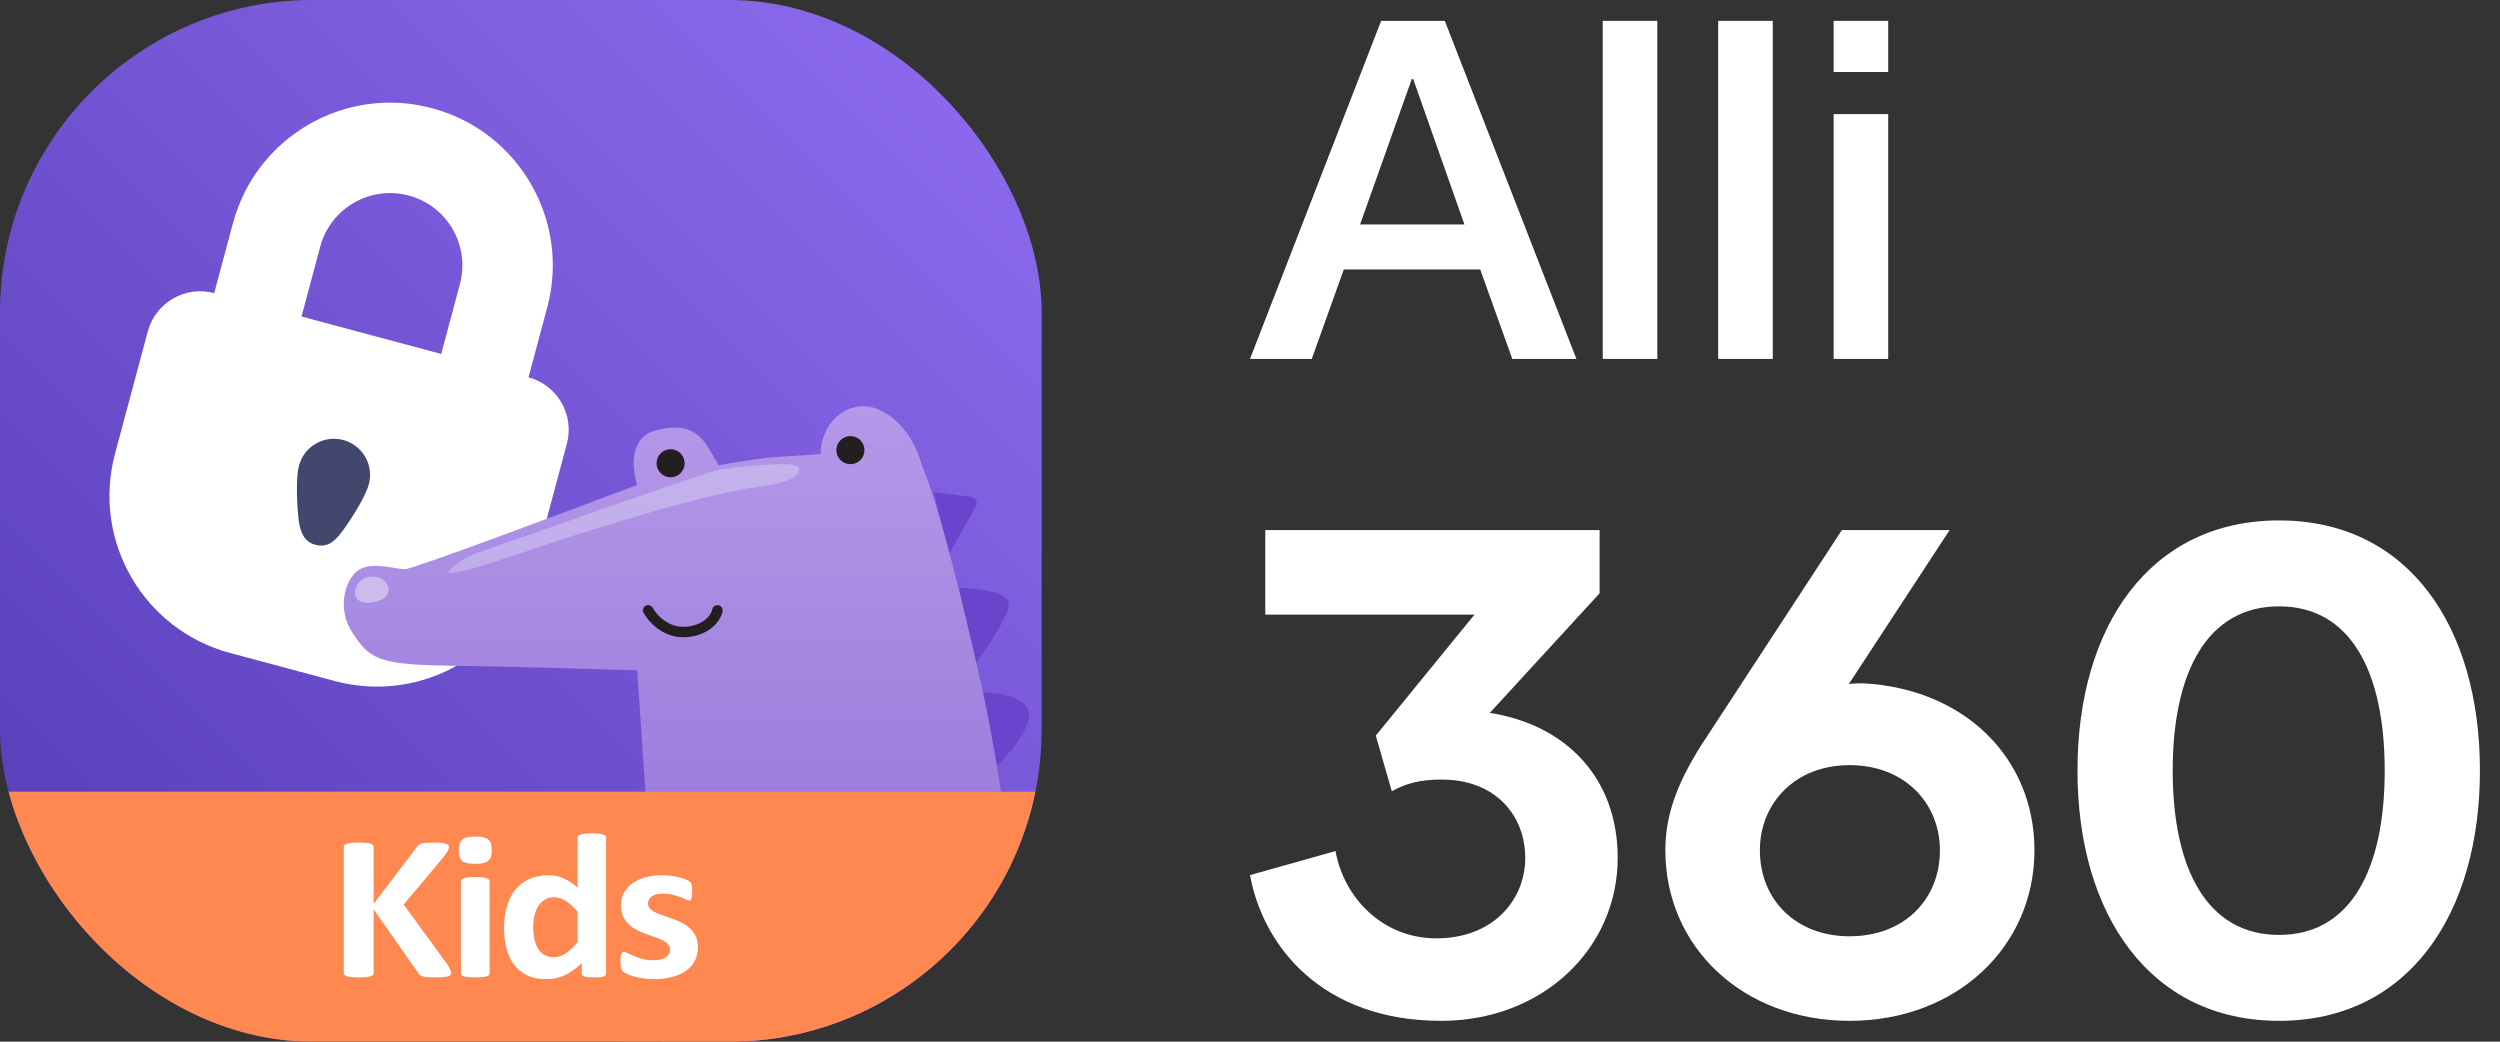
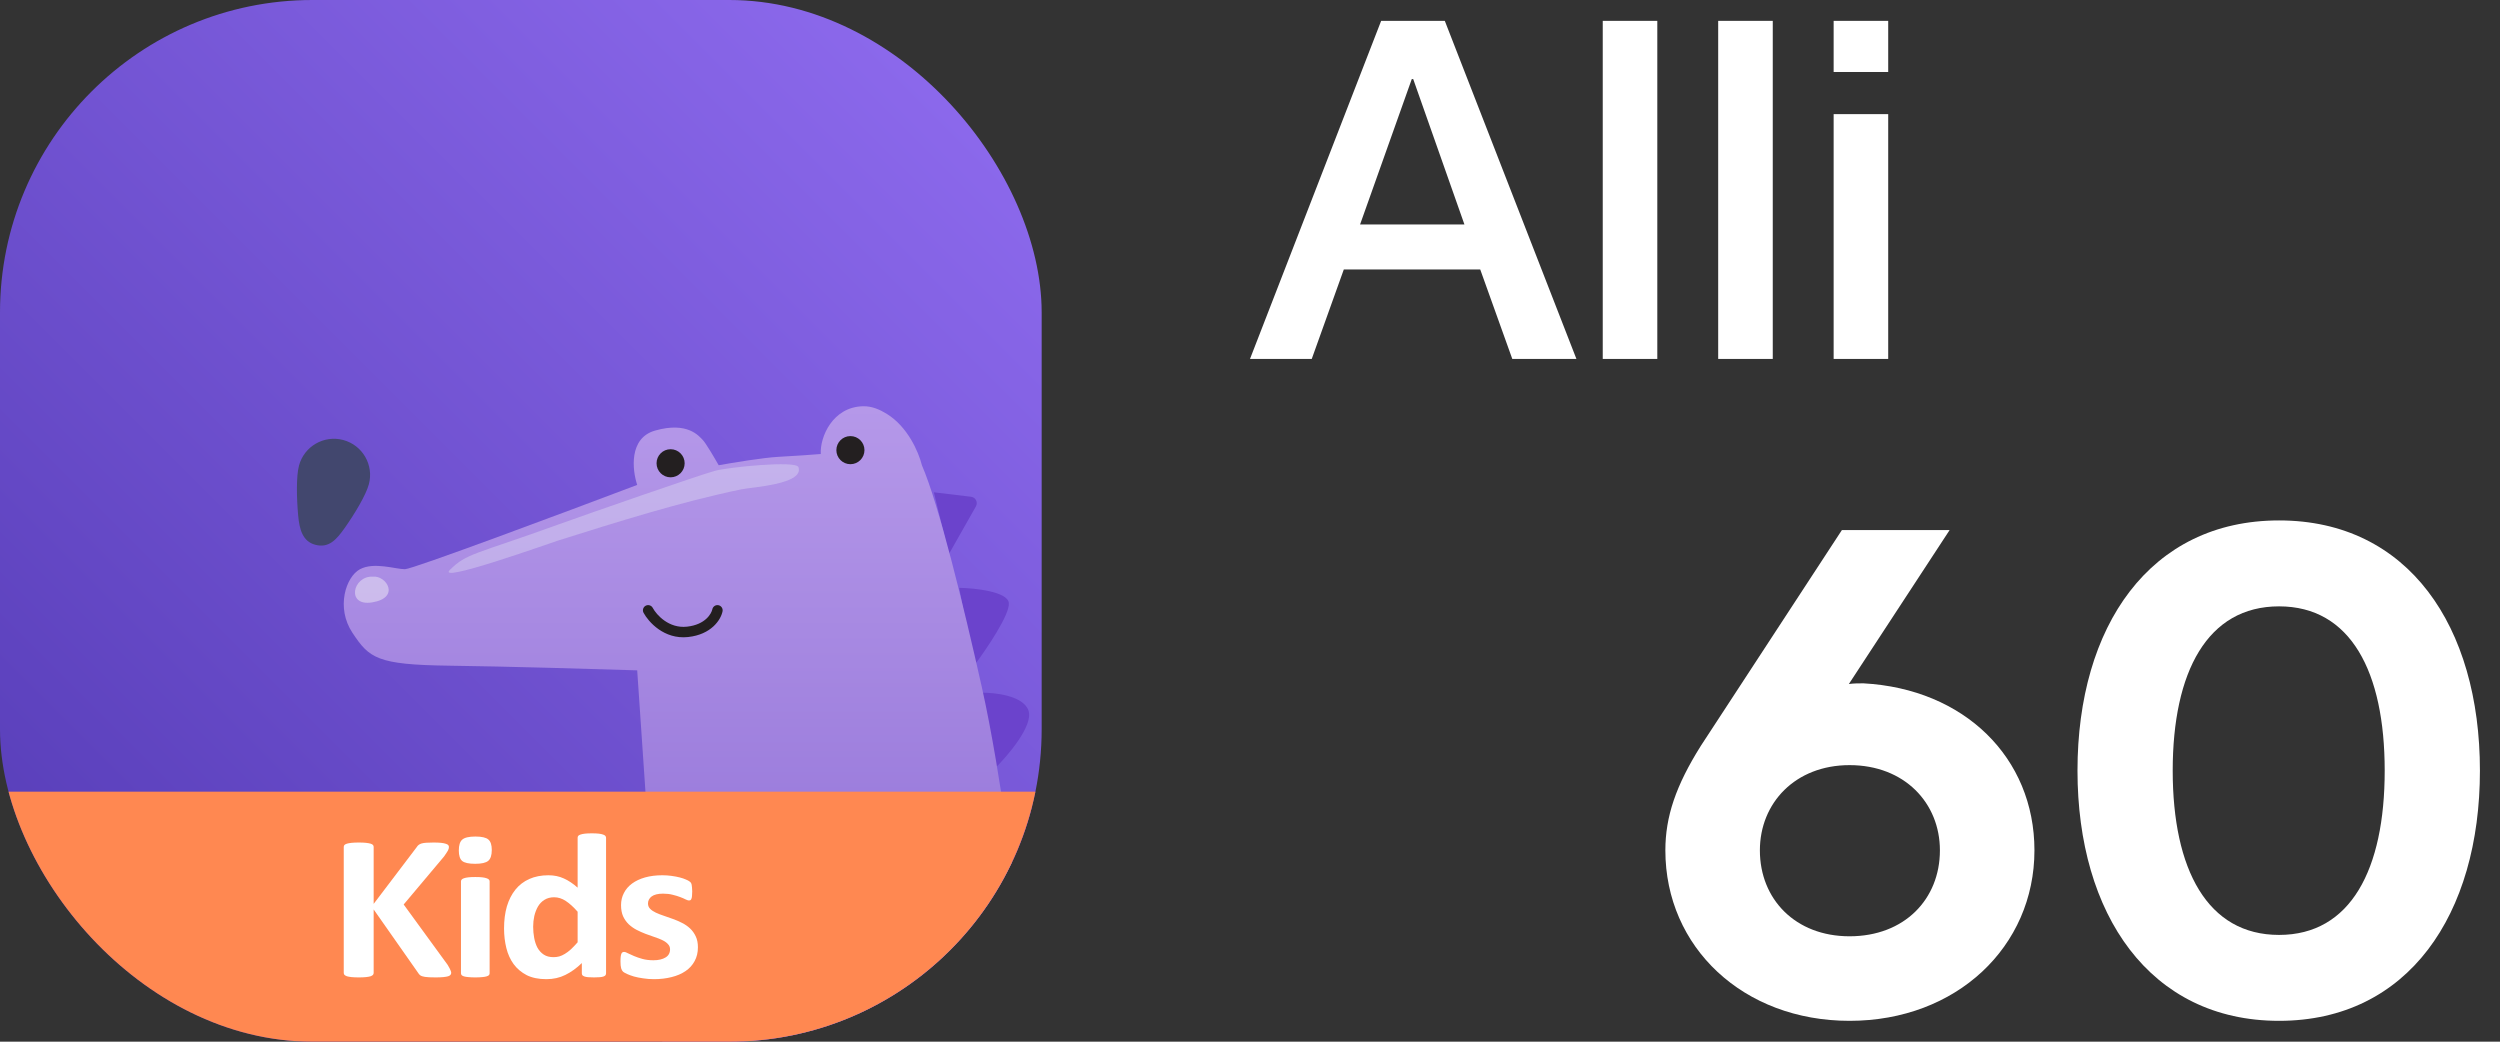
<svg xmlns="http://www.w3.org/2000/svg" width="192" height="80" viewBox="0 0 192 80" fill="none">
  <rect x="0" y="0" width="192" height="80" fill="#333333" stroke="none" />
-   <path d="M114.416 54.75L122.85 45.565V40.708H97.174V47.201H113.242L105.662 56.492L106.89 60.768C108.011 60.135 109.132 59.871 110.733 59.871C114.843 59.871 117.139 62.616 117.139 65.889C117.139 69.109 114.683 72.066 110.306 72.066C106.196 72.066 103.206 68.951 102.566 65.361L96 67.209C97.014 72.699 101.552 78.4 110.68 78.4C118.473 78.4 124.238 72.858 124.238 65.889C124.238 59.66 120.181 55.648 114.416 54.75Z" fill="white" />
  <path d="M143.113 52.48C142.739 52.48 142.366 52.48 141.992 52.533L149.732 40.708H141.458L130.622 57.284C128.7 60.346 127.9 62.722 127.9 65.308C127.9 72.752 133.878 78.4 142.045 78.4C150.266 78.4 156.245 72.699 156.245 65.308C156.245 58.182 150.853 52.903 143.113 52.48ZM142.045 71.907C137.882 71.907 135.159 69.056 135.159 65.308C135.159 61.666 137.882 58.762 142.045 58.762C146.263 58.762 148.985 61.666 148.985 65.308C148.985 69.056 146.263 71.907 142.045 71.907Z" fill="white" />
  <path d="M175.031 78.4C184.96 78.4 190.458 70.218 190.458 59.185C190.458 48.099 184.96 39.969 175.031 39.969C165.103 39.969 159.551 48.099 159.551 59.185C159.551 70.218 165.103 78.4 175.031 78.4ZM175.031 71.802C169.533 71.802 166.864 66.787 166.864 59.185C166.864 51.583 169.533 46.568 175.031 46.568C180.53 46.568 183.145 51.583 183.145 59.185C183.145 66.787 180.53 71.802 175.031 71.802Z" fill="white" />
  <path d="M106.072 1.602H110.961L121.069 27.566H116.144L113.681 20.693H103.205L100.742 27.566H96L106.072 1.602ZM104.454 17.238H112.468L108.535 6.074H108.424L104.454 17.238Z" fill="white" />
  <path d="M123.091 1.602H127.281V27.566H123.091V1.602Z" fill="white" />
  <path d="M131.957 1.602H136.148V27.566H131.957V1.602Z" fill="white" />
  <path d="M140.824 1.602H145.014V5.529H140.824V1.602ZM140.824 8.765H145.014V27.566H140.824V8.765Z" fill="white" />
  <g clip-path="url(#clip0_1_2173)">
    <rect width="80" height="80" fill="url(#paint0_linear_1_2173)" />
-     <path d="M40.59 28.98L42.027 23.616C43.814 16.949 39.858 10.098 33.192 8.312C26.525 6.526 19.674 10.481 17.888 17.148L16.451 22.512C14.229 21.916 11.945 23.235 11.35 25.457L10.271 29.48L9.912 30.821L9.193 33.504L8.834 34.845C7.048 41.511 11.003 48.362 17.67 50.148L25.716 52.304C32.383 54.091 39.233 50.135 41.02 43.469L41.379 42.128L42.098 39.446L42.457 38.105L43.535 34.081C44.131 31.858 42.811 29.575 40.59 28.98ZM35.322 21.819L35.321 21.823L33.885 27.183L23.156 24.309L24.593 18.947L24.593 18.944C25.387 15.982 28.433 14.224 31.395 15.017C34.358 15.811 36.116 18.857 35.322 21.819Z" fill="white" />
    <path d="M26.364 33.793C24.884 33.396 23.36 34.275 22.963 35.756C22.745 36.57 22.777 38.236 22.898 39.579C22.996 40.672 23.245 41.578 24.209 41.837C25.258 42.118 25.839 41.443 26.471 40.551C27.252 39.447 28.109 38.01 28.328 37.194C28.725 35.712 27.845 34.19 26.364 33.793Z" fill="#42476E" />
    <path d="M74.577 38.151L71.723 37.809L72.874 42.556L74.951 38.89C75.126 38.581 74.93 38.193 74.577 38.151Z" fill="#6B43CC" />
    <path d="M77.477 46.296C77.362 45.433 74.887 45.169 73.665 45.145L74.816 51.115C75.751 49.868 77.592 47.159 77.477 46.296Z" fill="#6B43CC" />
-     <path d="M78.987 54.568C78.585 53.417 76.374 53.177 75.319 53.201L76.326 59.099C77.381 58.068 79.39 55.718 78.987 54.568Z" fill="#6B43CC" />
+     <path d="M78.987 54.568C78.585 53.417 76.374 53.177 75.319 53.201L76.326 59.099C77.381 58.068 79.39 55.718 78.987 54.568" fill="#6B43CC" />
    <path d="M76.901 61.185L79.909 62.062C80.143 62.13 80.261 62.391 80.158 62.612L77.836 67.586L80.121 68.239C80.242 68.274 80.301 68.409 80.244 68.521L78.556 71.83L77.836 67.586L76.901 61.185Z" fill="#6B43CC" />
    <path fill-rule="evenodd" clip-rule="evenodd" d="M73.083 64.721C71.336 63.784 68.935 65.283 68.12 65.984C66.65 67.248 60.972 71.607 58.623 73.908C59.343 73.971 59.619 74.191 60.297 74.011C59.89 74.525 59.86 74.786 59.414 75.536C59.964 75.347 60.552 75.192 61.071 74.901C60.945 75.427 60.6 75.98 60.475 76.506C62.798 75.723 64.998 74.74 67.047 73.726C69.661 72.433 71.604 71.102 73.877 68.959C74.781 67.761 75.523 66.03 73.083 64.721Z" fill="url(#paint1_linear_1_2173)" />
    <path d="M34.48 51.124C38.911 51.181 45.964 51.388 48.937 51.483L51.143 83.914C50.471 84.657 48.899 86.877 48.841 88.374C48.784 89.87 49.656 92.09 50.136 92.833L46.324 94.919L47.69 95.431L46.539 96.214L48.002 96.51L47.283 97.732L56.322 96.214C55.578 95.015 54.825 91.222 54.883 89.093C54.941 86.964 56.993 85.305 57.688 84.777H61.141C63.011 84.777 64.809 84.834 66.248 84.354C65.552 84.977 64.713 86.711 64.449 88.374C64.147 90.283 64.689 91.035 65.169 92.473L61.5 94.559L62.939 95.135L62.148 95.926L63.658 96.429L62.939 97.364L71.93 95.71C71.282 95.35 70.709 92.27 70.851 89.596C71.042 85.992 73.512 84.522 74.759 82.915C77.612 82.628 83.966 82.805 91.278 79.742C99.694 76.218 102.643 70.536 101.995 69.745C101.348 68.953 98.424 71.914 90.703 73.341C86.243 74.165 81.952 74.164 78.859 73.061C77.948 68.986 76.965 59.747 75.406 52.778C73.995 46.464 72.098 38.728 70.803 35.731C70.535 34.658 69.682 32.76 68.118 31.794C67.587 31.465 66.974 31.182 66.272 31.2C63.933 31.262 62.963 33.574 63.035 34.868C62.436 34.916 60.949 35.027 59.798 35.084C58.647 35.142 56.25 35.54 55.195 35.731C54.883 35.18 54.202 34.02 53.972 33.789C53.684 33.502 52.821 32.351 50.304 33.07C48.29 33.646 48.554 36.091 48.937 37.242C43.231 39.4 31.675 43.715 31.099 43.715C30.38 43.715 28.726 43.14 27.647 43.715C26.568 44.291 25.777 46.664 27.072 48.606C28.366 50.548 28.942 51.052 34.48 51.124Z" fill="url(#paint2_linear_1_2173)" />
    <ellipse cx="51.502" cy="35.579" rx="1.079" ry="1.079" fill="#231F20" />
    <ellipse cx="65.312" cy="34.571" rx="1.079" ry="1.079" fill="#231F20" />
    <path fill-rule="evenodd" clip-rule="evenodd" d="M49.587 46.52C49.782 46.416 50.024 46.489 50.129 46.683C50.429 47.24 51.378 48.277 52.755 48.129C54.191 47.975 54.645 47.104 54.707 46.794C54.751 46.578 54.961 46.437 55.178 46.48C55.395 46.524 55.535 46.735 55.492 46.951C55.362 47.601 54.627 48.733 52.84 48.925C50.996 49.122 49.796 47.752 49.425 47.062C49.32 46.868 49.393 46.625 49.587 46.52Z" fill="#231F20" />
    <path opacity="0.474" fill-rule="evenodd" clip-rule="evenodd" d="M28.626 44.287C27.089 44.213 26.565 46.591 28.578 46.264C30.774 45.908 29.68 44.171 28.626 44.287Z" fill="#F3F1F7" />
    <path opacity="0.372" fill-rule="evenodd" clip-rule="evenodd" d="M61.323 35.88C61.143 35.342 55.877 35.895 54.944 36.149C53.675 36.494 45.28 39.418 42.904 40.274C36.434 42.606 35.834 42.488 34.548 43.772C33.469 44.849 42.274 41.7 42.814 41.53C47.388 40.09 52.222 38.56 56.92 37.584C57.812 37.398 61.762 37.194 61.323 35.88Z" fill="#E6E5F6" />
    <path d="M81.424 71.472C80.618 71.242 79.314 72.575 78.763 73.27C79.338 74.708 82.023 74.828 83.294 74.708C83.007 73.725 82.23 71.702 81.424 71.472Z" fill="#7F5ECE" />
    <rect y="60.801" width="80" height="19.2" fill="#FF8851" />
    <path d="M34.653 74.708C34.653 74.766 34.636 74.819 34.6 74.867C34.571 74.909 34.51 74.946 34.417 74.978C34.33 75.004 34.208 75.025 34.05 75.041C33.893 75.057 33.695 75.065 33.456 75.065C33.078 75.065 32.804 75.052 32.636 75.025C32.472 74.999 32.353 74.959 32.278 74.906C32.208 74.854 32.152 74.79 32.112 74.716L28.697 69.846V74.716C28.697 74.774 28.679 74.825 28.645 74.867C28.61 74.909 28.548 74.946 28.461 74.978C28.374 75.004 28.257 75.025 28.112 75.041C27.966 75.057 27.78 75.065 27.553 75.065C27.332 75.065 27.145 75.057 26.994 75.041C26.848 75.025 26.732 75.004 26.645 74.978C26.557 74.946 26.493 74.909 26.452 74.867C26.418 74.825 26.4 74.774 26.4 74.716V65.047C26.4 64.989 26.418 64.939 26.452 64.896C26.493 64.854 26.557 64.82 26.645 64.793C26.732 64.767 26.848 64.746 26.994 64.73C27.145 64.714 27.332 64.706 27.553 64.706C27.78 64.706 27.966 64.714 28.112 64.73C28.257 64.746 28.374 64.767 28.461 64.793C28.548 64.82 28.61 64.854 28.645 64.896C28.679 64.939 28.697 64.989 28.697 65.047V69.418L32.007 65.055C32.047 64.986 32.097 64.931 32.155 64.888C32.214 64.841 32.289 64.804 32.382 64.777C32.475 64.751 32.595 64.732 32.74 64.722C32.886 64.711 33.072 64.706 33.299 64.706C33.532 64.706 33.724 64.714 33.876 64.73C34.027 64.746 34.146 64.769 34.234 64.801C34.327 64.828 34.391 64.862 34.426 64.904C34.461 64.947 34.478 64.994 34.478 65.047C34.478 65.137 34.452 65.23 34.4 65.325C34.347 65.42 34.248 65.57 34.103 65.777L31.002 69.465L34.382 74.105C34.51 74.322 34.586 74.468 34.609 74.542C34.638 74.61 34.653 74.666 34.653 74.708Z" fill="white" />
    <path d="M37.603 74.748C37.603 74.801 37.586 74.848 37.551 74.891C37.516 74.928 37.455 74.959 37.368 74.986C37.286 75.012 37.175 75.031 37.036 75.041C36.896 75.057 36.718 75.065 36.503 75.065C36.288 75.065 36.11 75.057 35.97 75.041C35.831 75.031 35.717 75.012 35.63 74.986C35.548 74.959 35.49 74.928 35.455 74.891C35.42 74.848 35.403 74.801 35.403 74.748V67.688C35.403 67.635 35.42 67.591 35.455 67.553C35.49 67.511 35.548 67.477 35.63 67.45C35.717 67.419 35.831 67.395 35.97 67.379C36.11 67.363 36.288 67.355 36.503 67.355C36.718 67.355 36.896 67.363 37.036 67.379C37.175 67.395 37.286 67.419 37.368 67.45C37.455 67.477 37.516 67.511 37.551 67.553C37.586 67.591 37.603 67.635 37.603 67.688V74.748ZM37.769 65.277C37.769 65.679 37.679 65.957 37.499 66.11C37.318 66.263 36.983 66.34 36.494 66.34C35.999 66.34 35.665 66.266 35.49 66.118C35.321 65.97 35.237 65.703 35.237 65.317C35.237 64.915 35.324 64.637 35.499 64.484C35.679 64.325 36.017 64.246 36.512 64.246C37.001 64.246 37.333 64.323 37.507 64.476C37.682 64.624 37.769 64.891 37.769 65.277Z" fill="white" />
    <path d="M46.545 74.748C46.545 74.806 46.53 74.856 46.501 74.899C46.472 74.936 46.423 74.967 46.353 74.994C46.283 75.02 46.187 75.039 46.065 75.049C45.948 75.06 45.803 75.065 45.628 75.065C45.442 75.065 45.29 75.06 45.174 75.049C45.057 75.039 44.961 75.02 44.886 74.994C44.816 74.967 44.763 74.936 44.728 74.899C44.699 74.856 44.685 74.806 44.685 74.748V73.963C44.283 74.354 43.861 74.658 43.418 74.875C42.982 75.092 42.496 75.2 41.96 75.2C41.366 75.2 40.862 75.097 40.449 74.891C40.042 74.679 39.707 74.396 39.445 74.042C39.189 73.688 39.002 73.275 38.886 72.805C38.769 72.329 38.711 71.829 38.711 71.305C38.711 70.676 38.784 70.11 38.929 69.608C39.081 69.106 39.299 68.677 39.584 68.323C39.87 67.969 40.225 67.696 40.65 67.506C41.075 67.316 41.564 67.22 42.117 67.22C42.554 67.22 42.95 67.302 43.305 67.466C43.66 67.625 44.012 67.86 44.362 68.172V64.341C44.362 64.288 44.376 64.241 44.405 64.198C44.44 64.156 44.498 64.122 44.58 64.095C44.667 64.064 44.781 64.04 44.92 64.024C45.06 64.008 45.238 64 45.453 64C45.669 64 45.846 64.008 45.986 64.024C46.126 64.04 46.236 64.064 46.318 64.095C46.399 64.122 46.458 64.156 46.492 64.198C46.527 64.241 46.545 64.288 46.545 64.341V74.748ZM44.362 70.02C44.047 69.661 43.745 69.386 43.453 69.195C43.168 69.005 42.868 68.91 42.554 68.91C42.269 68.91 42.021 68.976 41.812 69.108C41.608 69.235 41.442 69.407 41.314 69.624C41.191 69.841 41.098 70.084 41.034 70.353C40.976 70.618 40.947 70.89 40.947 71.171C40.947 71.467 40.973 71.755 41.026 72.035C41.078 72.315 41.162 72.567 41.279 72.789C41.401 73.005 41.561 73.18 41.759 73.312C41.957 73.444 42.207 73.51 42.51 73.51C42.661 73.51 42.807 73.492 42.947 73.455C43.092 73.413 43.238 73.347 43.383 73.257C43.535 73.167 43.689 73.05 43.846 72.908C44.004 72.76 44.175 72.58 44.362 72.368V70.02Z" fill="white" />
    <path d="M53.6 72.749C53.6 73.151 53.516 73.505 53.347 73.812C53.184 74.119 52.951 74.375 52.648 74.581C52.345 74.787 51.987 74.941 51.574 75.041C51.16 75.147 50.712 75.2 50.229 75.2C49.938 75.2 49.658 75.179 49.391 75.136C49.129 75.1 48.893 75.052 48.683 74.994C48.474 74.93 48.299 74.867 48.159 74.803C48.02 74.74 47.918 74.682 47.853 74.629C47.789 74.571 47.74 74.484 47.705 74.367C47.67 74.246 47.653 74.068 47.653 73.836C47.653 73.682 47.658 73.561 47.67 73.471C47.682 73.376 47.699 73.302 47.722 73.249C47.746 73.191 47.775 73.153 47.81 73.138C47.845 73.117 47.889 73.106 47.941 73.106C48.005 73.106 48.098 73.14 48.22 73.209C48.348 73.272 48.506 73.344 48.692 73.423C48.878 73.502 49.094 73.577 49.338 73.645C49.589 73.714 49.871 73.748 50.185 73.748C50.383 73.748 50.558 73.73 50.709 73.693C50.867 73.656 51 73.603 51.111 73.534C51.227 73.466 51.315 73.378 51.373 73.272C51.431 73.167 51.46 73.045 51.46 72.908C51.46 72.749 51.405 72.614 51.294 72.503C51.19 72.387 51.047 72.286 50.867 72.202C50.692 72.117 50.491 72.038 50.264 71.964C50.043 71.89 49.813 71.808 49.574 71.718C49.341 71.628 49.111 71.525 48.884 71.409C48.663 71.292 48.462 71.149 48.282 70.98C48.107 70.811 47.964 70.607 47.853 70.369C47.749 70.131 47.696 69.846 47.696 69.513C47.696 69.174 47.769 68.865 47.915 68.585C48.06 68.299 48.27 68.056 48.544 67.855C48.817 67.654 49.149 67.498 49.539 67.387C49.935 67.276 50.377 67.22 50.867 67.22C51.111 67.22 51.347 67.236 51.574 67.268C51.807 67.3 52.016 67.339 52.203 67.387C52.389 67.435 52.546 67.487 52.674 67.546C52.802 67.599 52.893 67.646 52.945 67.688C53.003 67.725 53.044 67.765 53.067 67.807C53.091 67.844 53.108 67.892 53.12 67.95C53.131 68.003 53.14 68.072 53.146 68.156C53.157 68.236 53.163 68.336 53.163 68.458C53.163 68.601 53.157 68.717 53.146 68.807C53.14 68.897 53.126 68.968 53.102 69.021C53.085 69.074 53.059 69.111 53.024 69.132C52.989 69.148 52.948 69.156 52.901 69.156C52.849 69.156 52.767 69.129 52.657 69.076C52.546 69.018 52.407 68.957 52.238 68.894C52.075 68.831 51.883 68.772 51.661 68.719C51.446 68.661 51.198 68.632 50.919 68.632C50.721 68.632 50.549 68.651 50.404 68.688C50.258 68.725 50.139 68.778 50.046 68.847C49.952 68.915 49.883 68.997 49.836 69.092C49.789 69.182 49.766 69.28 49.766 69.386C49.766 69.55 49.821 69.687 49.932 69.798C50.043 69.909 50.188 70.007 50.369 70.092C50.549 70.176 50.753 70.256 50.98 70.33C51.213 70.404 51.446 70.486 51.679 70.576C51.917 70.66 52.15 70.761 52.377 70.877C52.61 70.993 52.817 71.136 52.997 71.305C53.178 71.475 53.324 71.678 53.434 71.916C53.545 72.149 53.6 72.426 53.6 72.749Z" fill="white" />
  </g>
  <defs>
    <linearGradient id="paint0_linear_1_2173" x1="80" y1="-4.76837e-06" x2="-4.76837e-06" y2="80" gradientUnits="userSpaceOnUse">
      <stop stop-color="#916DF1" />
      <stop offset="1" stop-color="#533AB4" />
    </linearGradient>
    <linearGradient id="paint1_linear_1_2173" x1="48.343" y1="72.244" x2="56.827" y2="93.454" gradientUnits="userSpaceOnUse">
      <stop stop-color="#C4B0EC" />
      <stop offset="1" stop-color="#9278D5" />
    </linearGradient>
    <linearGradient id="paint2_linear_1_2173" x1="64.25" y1="31.192" x2="64.25" y2="97.733" gradientUnits="userSpaceOnUse">
      <stop stop-color="#B598E9" />
      <stop offset="1" stop-color="#7F5ECE" />
    </linearGradient>
    <clipPath id="clip0_1_2173">
      <rect width="80" height="80" rx="24" fill="white" />
    </clipPath>
  </defs>
</svg>